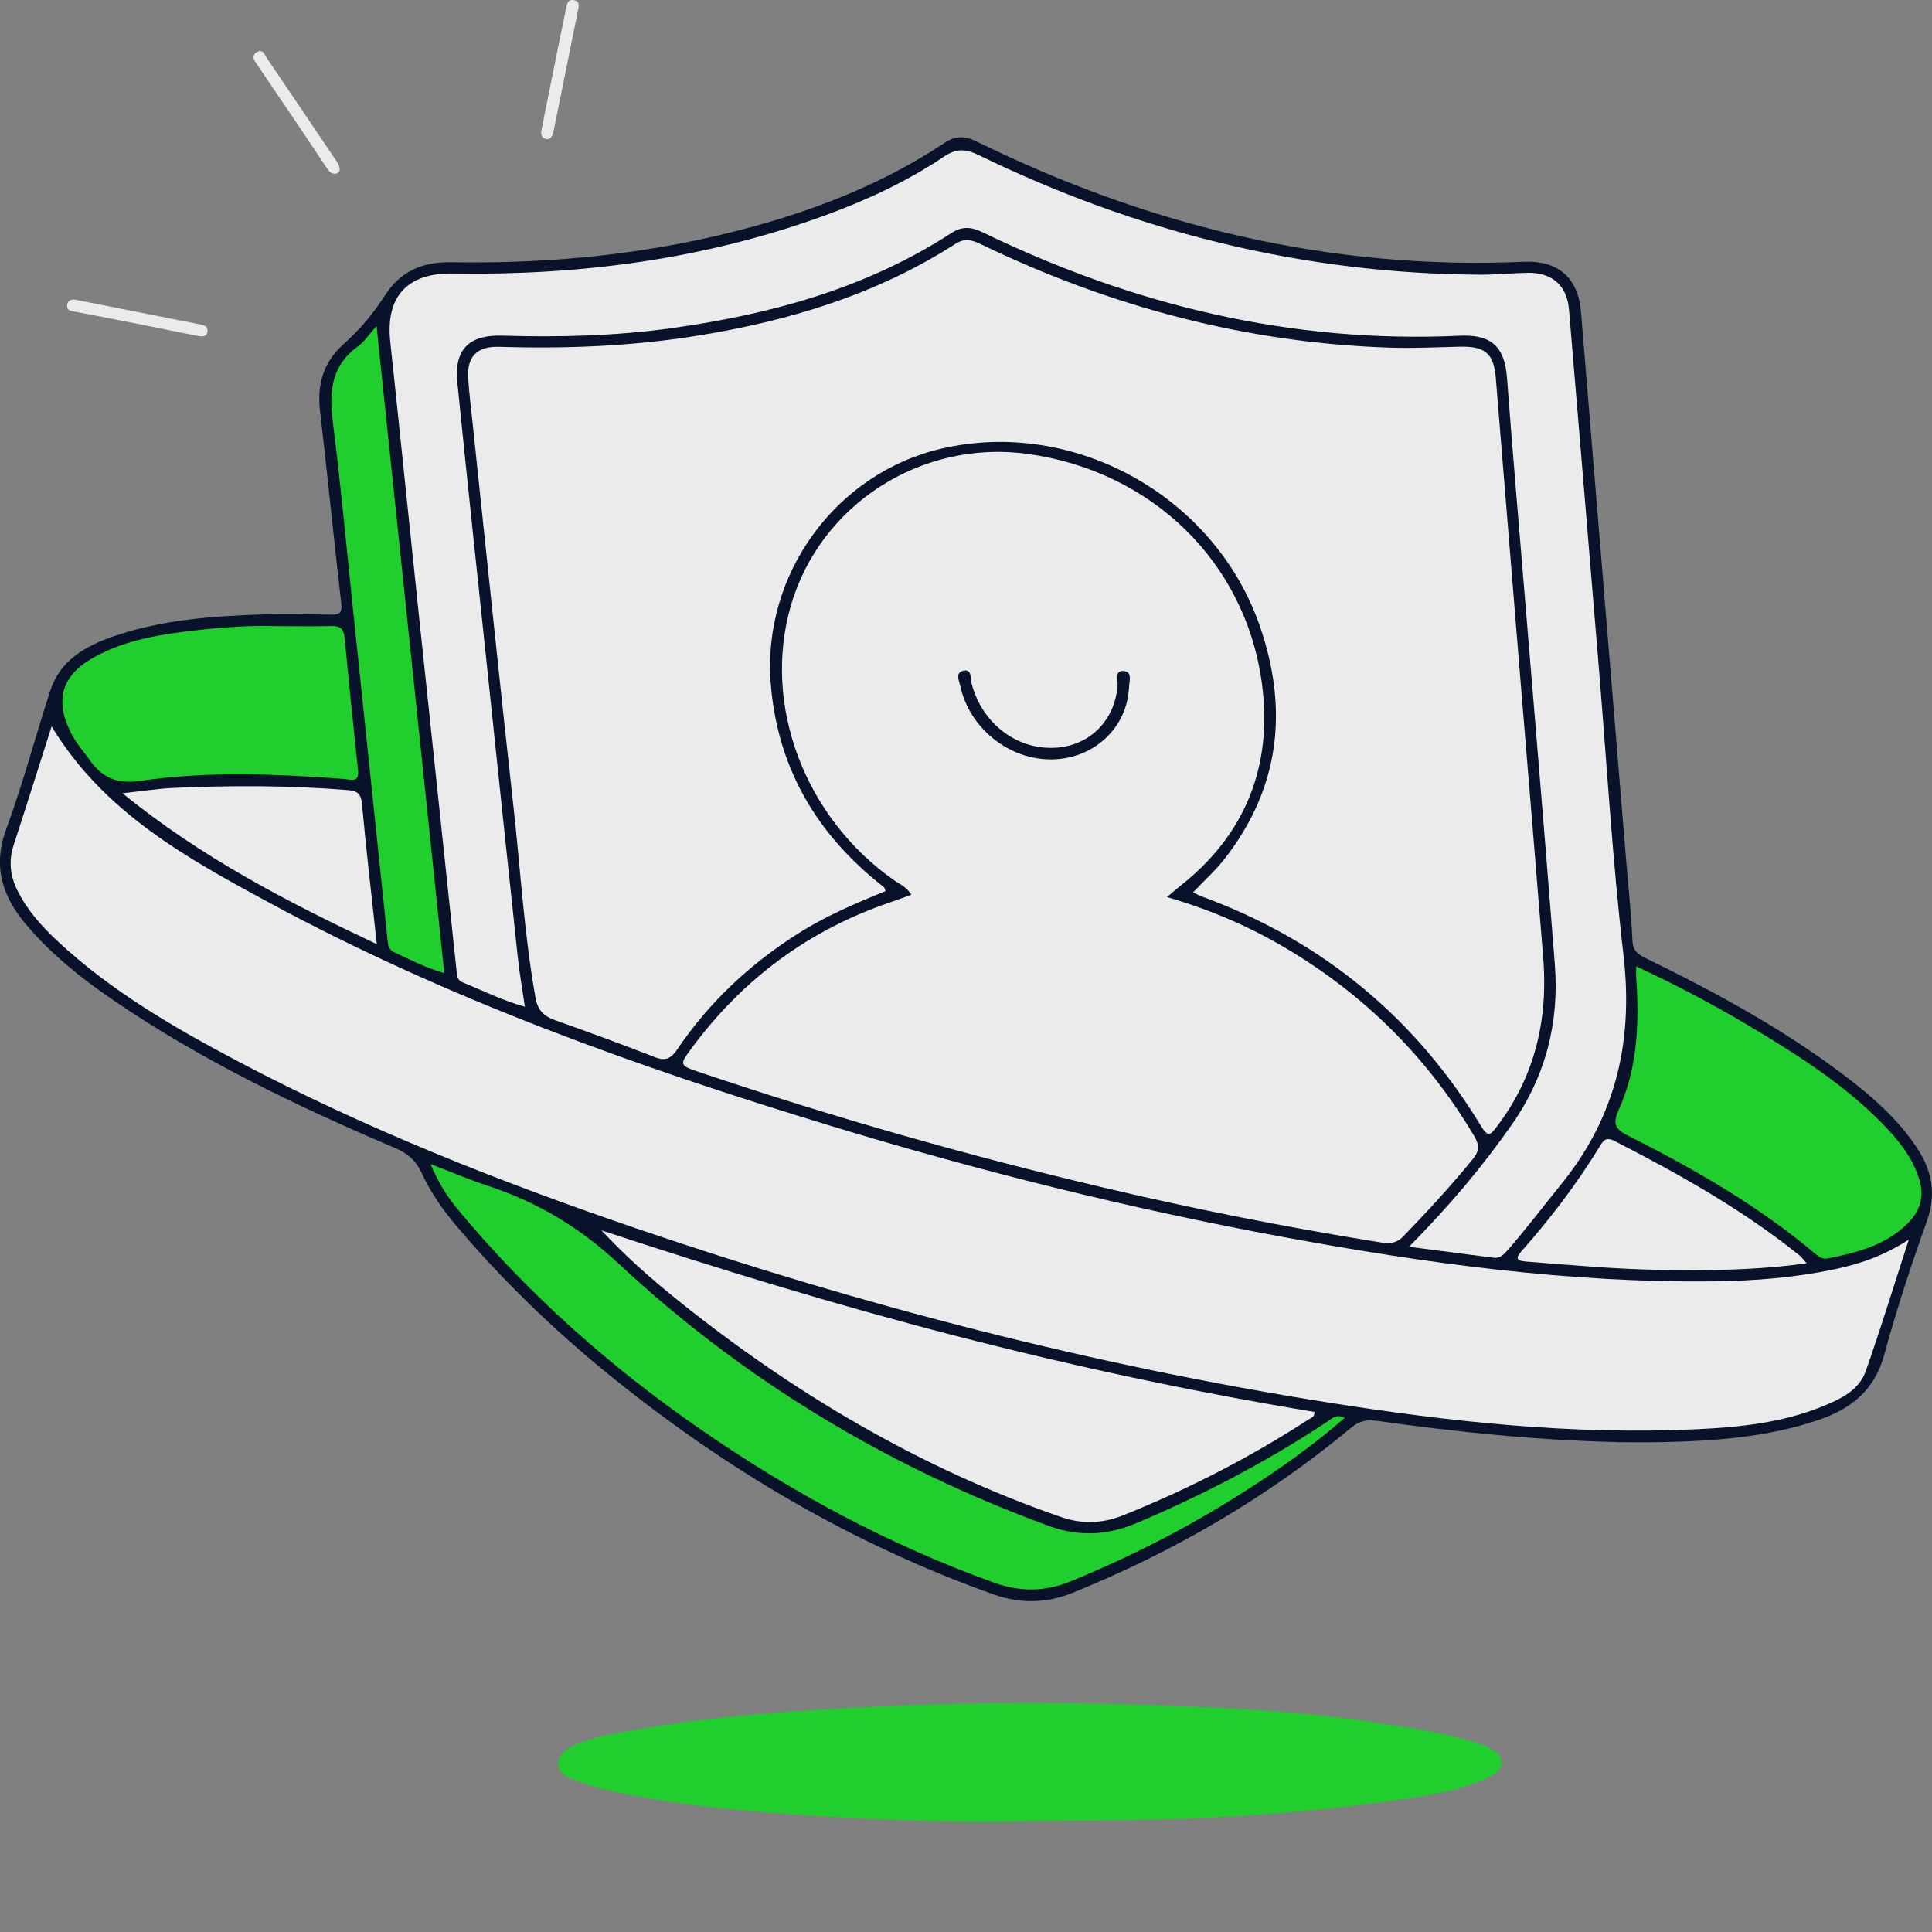
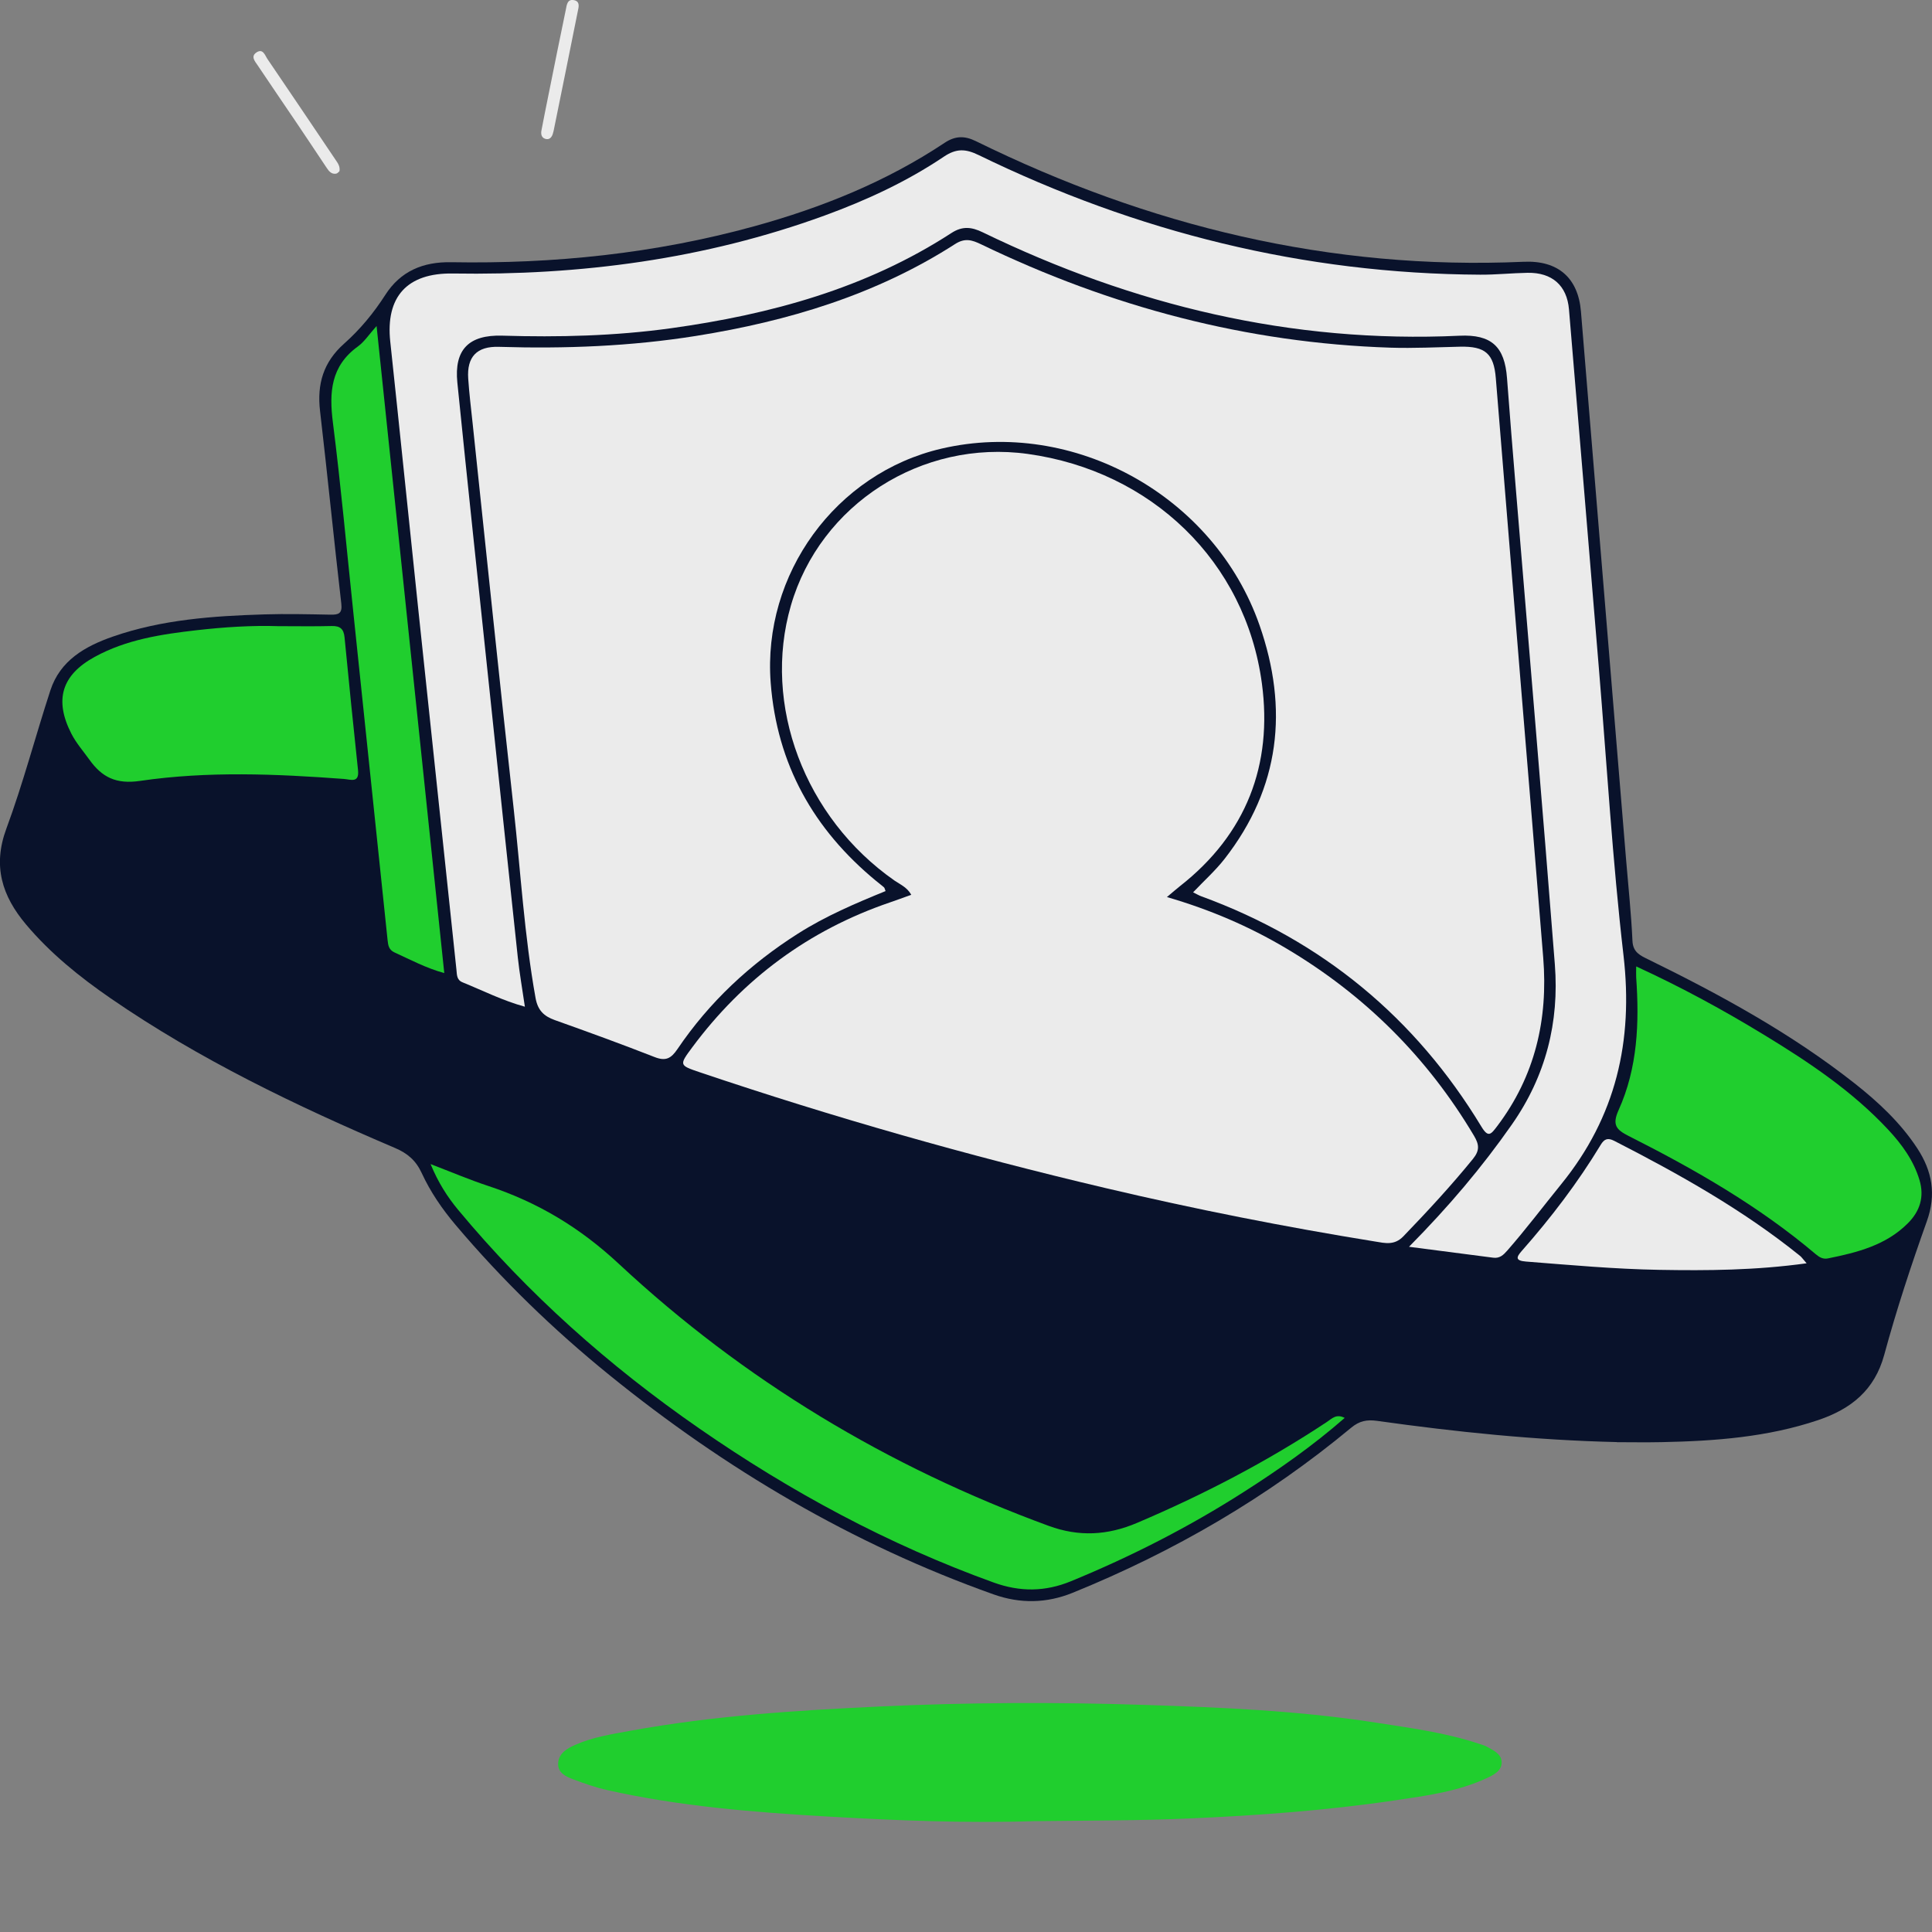
<svg xmlns="http://www.w3.org/2000/svg" width="136" height="136" viewBox="0 0 136 136" fill="none">
  <rect x="0" y="0" width="136" height="136" fill="#808080" stroke="none" />
  <g clip-path="url(#clip0_34293_124649)">
    <path d="M113.82 101.513C108.045 101.379 102.484 100.797 96.945 100.02C96.218 99.919 95.694 100.02 95.113 100.503C89.206 105.407 82.638 109.229 75.507 112.122C73.665 112.869 71.811 112.899 69.936 112.233C59.982 108.69 51.043 103.403 42.888 96.787C38.954 93.597 35.333 90.088 32.066 86.222C31.118 85.099 30.296 83.898 29.688 82.58C29.281 81.697 28.697 81.188 27.799 80.807C20.837 77.84 14.033 74.576 7.788 70.275C5.601 68.768 3.547 67.112 1.832 65.076C0.145 63.072 -0.527 60.965 0.445 58.339C1.627 55.144 2.489 51.836 3.547 48.596C4.236 46.491 5.984 45.493 7.95 44.81C11.4 43.611 15 43.36 18.612 43.249C20.158 43.202 21.707 43.239 23.255 43.268C23.834 43.279 24.106 43.195 24.025 42.491C23.503 37.972 23.055 33.447 22.529 28.931C22.309 27.04 22.755 25.491 24.235 24.179C25.35 23.19 26.307 22.029 27.12 20.763C28.194 19.086 29.776 18.422 31.766 18.458C38.983 18.585 46.099 17.852 53.071 15.934C57.833 14.622 62.367 12.8 66.487 10.059C67.232 9.562 67.885 9.539 68.695 9.936C80.841 15.908 93.633 19.032 107.266 18.427C109.675 18.321 111.092 19.56 111.288 21.926C112.35 34.779 113.406 47.636 114.464 60.489C114.621 62.403 114.828 64.315 114.914 66.232C114.95 67.051 115.479 67.268 116.046 67.546C121.132 70.039 126.088 72.745 130.548 76.258C132.23 77.583 133.784 79.036 134.963 80.833C136.009 82.429 136.314 84.073 135.64 85.961C134.534 89.062 133.5 92.196 132.638 95.37C131.961 97.861 130.3 99.182 127.999 99.961C124.425 101.169 120.713 101.442 116.977 101.517C115.867 101.541 114.754 101.52 113.818 101.52L113.82 101.513Z" fill="#09122B" />
    <path d="M72.89 128.194C68.008 128.355 63.131 128.152 58.266 127.872C53.058 127.57 47.843 127.158 42.732 126.007C41.929 125.826 41.143 125.55 40.371 125.261C39.856 125.068 39.275 124.818 39.289 124.156C39.306 123.429 39.913 123.085 40.483 122.831C41.715 122.284 43.051 122.077 44.364 121.837C50.175 120.775 56.055 120.401 61.95 120.125C68.135 119.836 74.325 119.812 80.505 120.012C85.956 120.189 91.415 120.415 96.83 121.258C99.296 121.642 101.757 121.962 104.128 122.755C104.316 122.819 104.511 122.866 104.68 122.963C105.128 123.212 105.679 123.462 105.705 124.015C105.736 124.641 105.176 124.926 104.666 125.164C102.636 126.111 100.43 126.403 98.252 126.725C93.433 127.441 88.582 127.797 83.709 128.008C80.1 128.166 76.497 128.152 72.89 128.197V128.194Z" fill="#20CE2E" />
    <path d="M23.893 12.055C23.834 12.102 23.755 12.211 23.66 12.225C23.336 12.277 23.159 12.06 23.002 11.825C22.306 10.782 21.613 9.736 20.91 8.695C19.991 7.332 19.057 5.976 18.144 4.608C17.961 4.332 17.625 3.979 18.049 3.694C18.516 3.381 18.652 3.899 18.826 4.153C20.439 6.517 22.03 8.893 23.631 11.264C23.786 11.493 23.953 11.714 23.896 12.058L23.893 12.055Z" fill="#EBEBEB" />
    <path d="M38.909 9.44C38.823 9.694 38.652 9.859 38.38 9.772C38.111 9.687 38.068 9.435 38.113 9.19C38.273 8.345 38.444 7.502 38.614 6.659C39.016 4.667 39.414 2.673 39.829 0.683C39.895 0.36 39.929 -0.11 40.441 0.019C40.86 0.127 40.724 0.535 40.667 0.822C40.11 3.619 39.538 6.414 38.971 9.211C38.954 9.287 38.931 9.362 38.909 9.437V9.44Z" fill="#EBEBEB" />
-     <path d="M4.736 21.377C4.92 20.984 5.244 21.085 5.554 21.147C8.382 21.707 11.21 22.27 14.038 22.828C14.324 22.884 14.631 22.941 14.61 23.292C14.579 23.76 14.183 23.692 13.888 23.638C12.568 23.388 11.257 23.106 9.94 22.844C8.429 22.545 6.916 22.258 5.404 21.964C5.068 21.898 4.641 21.928 4.739 21.38L4.736 21.377Z" fill="#EBEBEB" />
    <path d="M83.983 62.818C84.76 61.998 85.556 61.287 86.201 60.461C90.118 55.441 90.714 49.891 88.663 44.012C85.477 34.888 75.573 29.418 66.276 31.58C58.824 33.313 53.663 40.423 54.252 48.071C54.693 53.79 57.258 58.377 61.676 62.015C61.859 62.166 62.05 62.307 62.226 62.462C62.274 62.505 62.283 62.589 62.338 62.726C60.218 63.59 58.116 64.485 56.174 65.719C52.789 67.868 49.927 70.541 47.693 73.842C47.237 74.515 46.863 74.718 46.072 74.407C43.752 73.498 41.41 72.646 39.061 71.81C38.277 71.532 37.855 71.113 37.7 70.254C36.907 65.846 36.652 61.379 36.161 56.941C35.158 47.902 34.229 38.853 33.271 29.809C33.159 28.757 33.03 27.704 32.959 26.649C32.856 25.123 33.562 24.365 35.12 24.415C39.773 24.558 44.405 24.379 49.005 23.645C55.486 22.609 61.673 20.751 67.229 17.181C67.925 16.734 68.418 16.887 69.073 17.203C78.17 21.594 87.75 24.149 97.895 24.474C99.52 24.525 101.15 24.441 102.777 24.405C104.554 24.365 105.155 24.893 105.295 26.616C105.877 33.769 106.46 40.923 107.046 48.074C107.575 54.523 108.118 60.969 108.633 67.419C108.979 71.749 108.064 75.749 105.383 79.286C104.954 79.851 104.764 80.11 104.28 79.307C99.629 71.629 93.068 66.204 84.562 63.093C84.388 63.03 84.226 62.931 83.993 62.818H83.983Z" fill="#EBEBEB" />
    <path d="M82.145 63.147C85.218 64.044 87.934 65.217 90.491 66.731C96.047 70.018 100.471 74.419 103.755 79.942C104.121 80.557 104.179 80.974 103.685 81.581C102.142 83.479 100.483 85.269 98.787 87.03C98.158 87.684 97.493 87.508 96.812 87.397C90.434 86.366 84.101 85.113 77.814 83.63C68.169 81.358 58.653 78.65 49.268 75.483C47.806 74.989 47.794 74.984 48.732 73.722C52.309 68.907 56.926 65.476 62.651 63.522C63.128 63.359 63.602 63.183 64.147 62.987C63.849 62.45 63.359 62.26 62.958 61.98C56.638 57.56 53.645 49.613 55.673 42.627C57.743 35.493 64.886 30.92 72.35 31.954C81.042 33.157 87.682 39.519 88.83 48.118C89.593 53.83 87.739 58.714 83.06 62.38C82.817 62.571 82.586 62.778 82.143 63.147H82.145Z" fill="#EBEBEB" />
-     <path d="M134.363 87.27C133.286 90.59 132.376 93.582 131.333 96.528C130.854 97.884 129.551 98.489 128.295 99C125.467 100.154 122.463 100.467 119.451 100.608C110.729 101.02 102.097 100.093 93.507 98.73C76.916 96.097 60.719 91.904 44.842 86.49C35.205 83.203 25.753 79.464 16.745 74.708C12.227 72.323 7.817 69.761 4.06 66.258C2.931 65.205 1.906 64.063 1.218 62.667C0.708 61.636 0.598 60.59 0.963 59.479C1.861 56.736 2.723 53.983 3.633 51.132C7.303 57.197 13.164 60.416 18.994 63.566C31.495 70.324 44.825 75.097 58.403 79.231C68.903 82.429 79.539 85.085 90.339 87.079C100.372 88.93 110.459 90.324 120.702 90.197C123.52 90.161 126.325 89.938 129.093 89.358C130.854 88.991 132.531 88.44 134.361 87.27H134.363Z" fill="#EBEBEB" />
    <path d="M99.187 87.762C101.981 84.939 104.335 82.153 106.434 79.147C108.822 75.728 109.765 71.956 109.451 67.894C108.581 56.712 107.621 45.54 106.701 34.363C106.489 31.785 106.275 29.204 106.084 26.623C105.92 24.398 104.99 23.527 102.734 23.633C90.886 24.184 79.762 21.486 69.181 16.355C68.388 15.969 67.742 15.903 66.975 16.402C60.975 20.299 54.247 22.133 47.233 23.106C43.292 23.652 39.328 23.748 35.354 23.628C33.002 23.558 31.961 24.61 32.194 26.927C32.914 34.064 33.681 41.196 34.432 48.33C35.101 54.685 35.766 61.04 36.45 67.393C36.571 68.516 36.769 69.632 36.948 70.866C35.382 70.437 33.993 69.731 32.556 69.147C32.14 68.977 32.168 68.615 32.13 68.259C31.237 59.799 30.334 51.342 29.443 42.882C28.78 36.604 28.144 30.325 27.472 24.05C27.134 20.897 28.649 19.202 31.878 19.253C40.841 19.397 49.599 18.253 58.045 15.173C60.992 14.097 63.834 12.783 66.434 11.034C67.318 10.438 67.971 10.466 68.902 10.921C80.024 16.339 91.765 19.27 104.199 19.336C105.31 19.343 106.42 19.223 107.53 19.204C109.246 19.174 110.303 20.087 110.446 21.782C111.161 30.221 111.852 38.662 112.555 47.103C113.113 53.826 113.508 60.565 114.285 67.263C114.98 73.274 113.758 78.608 109.906 83.35C108.64 84.908 107.433 86.512 106.11 88.023C105.836 88.337 105.574 88.593 105.117 88.534C103.239 88.287 101.362 88.047 99.198 87.767L99.187 87.762Z" fill="#EBEBEB" />
-     <path d="M42.338 86.608C50.56 89.323 58.837 91.854 67.224 94.023C75.581 96.182 84.018 97.988 92.528 99.391C92.557 99.763 92.283 99.813 92.109 99.926C87.987 102.596 83.634 104.833 79.07 106.664C77.611 107.251 76.175 107.307 74.671 106.784C64.686 103.314 55.768 98.016 47.594 91.433C45.752 89.949 43.987 88.381 42.338 86.608Z" fill="#EBEBEB" />
    <path d="M94.656 99.813C92.426 101.762 90.044 103.432 87.587 105.002C83.718 107.479 79.641 109.561 75.384 111.31C73.561 112.059 71.796 112.066 69.949 111.4C62.525 108.722 55.659 105.016 49.2 100.538C42.865 96.147 37.161 91.077 32.246 85.16C31.493 84.251 30.854 83.258 30.309 81.944C31.769 82.502 33.053 83.05 34.376 83.486C37.866 84.638 40.835 86.422 43.579 88.982C52.349 97.152 62.492 103.262 73.821 107.411C75.956 108.193 77.964 108.084 80.042 107.201C84.712 105.216 89.186 102.89 93.408 100.093C93.758 99.86 94.068 99.504 94.656 99.81V99.813Z" fill="#20CE2E" />
    <path d="M115.179 68.031C118.403 69.512 121.341 71.118 124.2 72.86C127.337 74.772 130.39 76.811 132.91 79.514C133.882 80.557 134.711 81.694 135.124 83.081C135.469 84.249 135.152 85.252 134.314 86.097C132.77 87.656 130.74 88.167 128.674 88.584C128.333 88.652 128.078 88.508 127.819 88.29C123.823 84.906 119.308 82.318 114.646 79.966C113.776 79.526 113.466 79.189 113.94 78.139C115.279 75.177 115.401 72.003 115.177 68.81C115.163 68.617 115.177 68.424 115.177 68.031H115.179Z" fill="#20CE2E" />
    <path d="M19.668 44.078C20.897 44.078 22.126 44.101 23.353 44.068C23.958 44.052 24.197 44.289 24.254 44.864C24.556 47.979 24.869 51.097 25.202 54.209C25.302 55.149 24.683 54.869 24.211 54.833C19.422 54.478 14.619 54.273 9.859 54.97C8.169 55.217 7.178 54.713 6.292 53.475C5.858 52.87 5.365 52.312 5.022 51.643C3.809 49.269 4.336 47.515 6.668 46.239C8.903 45.015 11.374 44.645 13.852 44.362C15.779 44.144 17.719 44.014 19.665 44.08L19.668 44.078Z" fill="#20CE2E" />
    <path d="M26.509 22.952C28.11 38.26 29.688 53.329 31.274 68.499C29.988 68.146 28.892 67.557 27.765 67.042C27.377 66.863 27.322 66.554 27.284 66.182C26.483 58.471 25.673 50.76 24.866 43.051C24.398 38.613 23.996 34.165 23.433 29.738C23.164 27.617 23.283 25.768 25.192 24.389C25.649 24.059 25.971 23.548 26.507 22.952H26.509Z" fill="#20CE2E" />
-     <path d="M8.615 55.841C10.035 55.688 11.117 55.514 12.206 55.464C16.292 55.283 20.375 55.285 24.459 55.615C25.224 55.676 25.419 55.907 25.486 56.639C25.779 59.834 26.153 63.025 26.525 66.465C20.206 63.479 14.188 60.371 8.615 55.839V55.841Z" fill="#EBEBEB" />
    <path d="M127.172 88.928C123.584 89.424 120.194 89.448 116.794 89.389C113.658 89.335 110.54 89.05 107.419 88.805C106.649 88.744 106.737 88.492 107.123 88.056C109.184 85.718 111.066 83.253 112.677 80.59C112.929 80.173 113.172 80.074 113.635 80.31C118.214 82.657 122.691 85.163 126.705 88.4C126.824 88.494 126.91 88.629 127.175 88.93L127.172 88.928Z" fill="#EBEBEB" />
-     <path d="M73.989 53.456C71.004 53.47 68.24 51.25 67.597 48.288C67.516 47.913 67.213 47.329 67.843 47.209C68.421 47.099 68.29 47.713 68.379 48.059C69.017 50.595 71.059 52.413 73.506 52.625C76.277 52.862 78.447 51.026 78.669 48.276C78.7 47.892 78.447 47.212 79.064 47.233C79.741 47.254 79.491 47.97 79.474 48.377C79.348 51.257 76.968 53.444 73.992 53.458L73.989 53.456Z" fill="#09122B" />
  </g>
  <defs>
    <clipPath id="clip0_34293_124649">
      <rect width="136" height="136" fill="white" />
    </clipPath>
  </defs>
</svg>